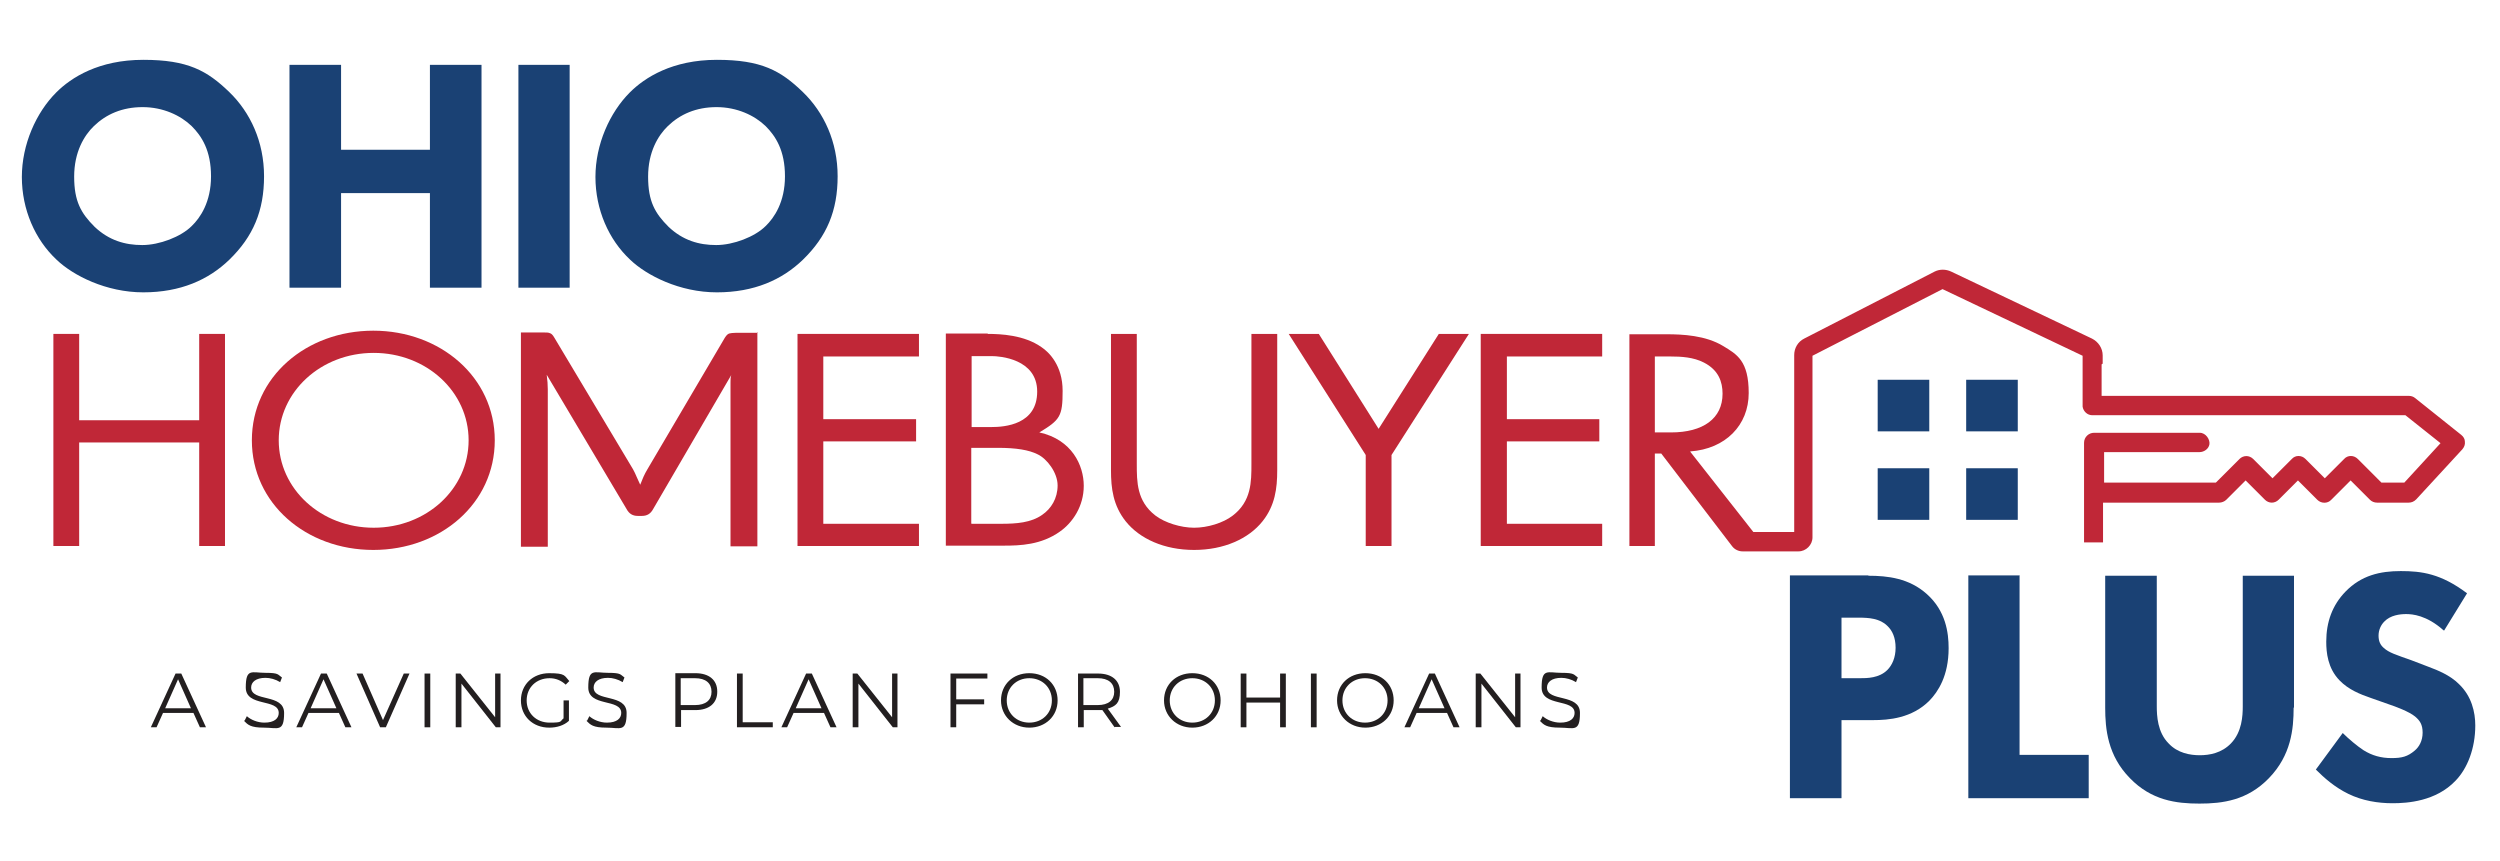
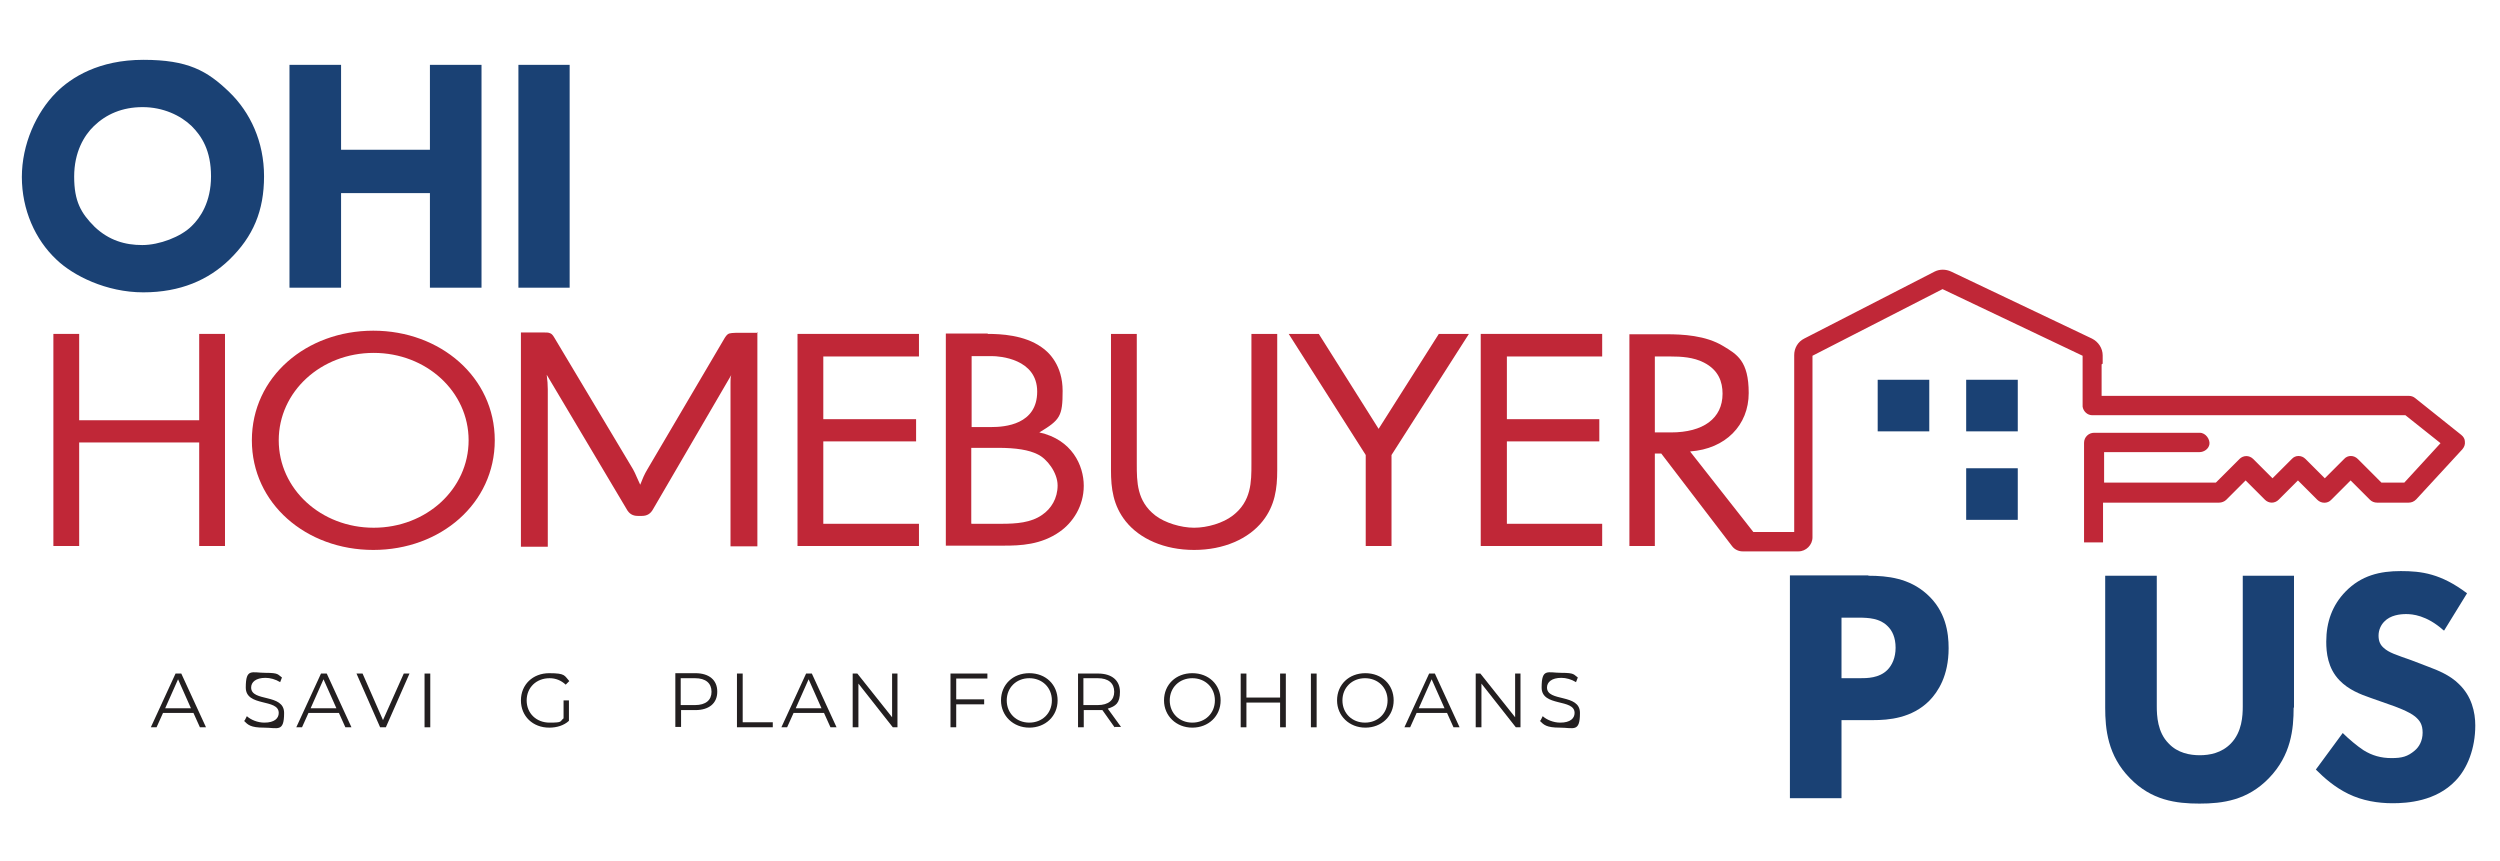
<svg xmlns="http://www.w3.org/2000/svg" id="Layer_1" data-name="Layer 1" version="1.1" viewBox="0 0 697.8 240.4">
  <defs>
    <style>
      .cls-1 {
        fill: #231f20;
      }

      .cls-1, .cls-2, .cls-3 {
        stroke-width: 0px;
      }

      .cls-2 {
        fill: #1a4174;
      }

      .cls-3 {
        fill: #c02737;
      }
    </style>
  </defs>
  <g>
    <path class="cls-1" d="M53.9,199h-8.4l-1.8,4h-1.6l6.9-15h1.6l6.9,15h-1.7l-1.8-4ZM53.3,197.7l-3.6-8.1-3.6,8.1h7.2Z" />
    <path class="cls-1" d="M68.3,201.1l.6-1.2c1.1,1,3,1.8,4.9,1.8,2.8,0,4-1.2,4-2.7,0-4.1-9.2-1.6-9.2-7.1s1.7-4.1,5.5-4.1,3.4.5,4.6,1.3l-.5,1.3c-1.3-.8-2.8-1.2-4.1-1.2-2.7,0-4,1.2-4,2.7,0,4.1,9.2,1.6,9.2,7.1s-1.8,4.1-5.6,4.1-4.5-.8-5.6-1.9Z" />
  </g>
  <path class="cls-1" d="M94.5,199h-8.4l-1.8,4h-1.6l6.9-15h1.6l6.9,15h-1.7l-1.8-4ZM93.9,197.7l-3.6-8.1-3.6,8.1h7.2Z" />
  <path class="cls-1" d="M114.3,188l-6.6,15h-1.6l-6.6-15h1.7l5.7,13,5.8-13h1.6Z" />
  <g>
    <path class="cls-1" d="M118.5,188h1.6v15h-1.6v-15Z" />
-     <path class="cls-1" d="M139.7,188v15h-1.3l-9.6-12.2v12.2h-1.6v-15h1.3l9.7,12.2v-12.2h1.6Z" />
  </g>
  <path class="cls-1" d="M157.3,195.5h1.5v5.7c-1.4,1.3-3.4,1.9-5.5,1.9-4.6,0-7.9-3.2-7.9-7.6s3.3-7.6,7.9-7.6,4.2.7,5.6,2.2l-1,1c-1.3-1.2-2.8-1.8-4.5-1.8-3.7,0-6.4,2.6-6.4,6.2s2.7,6.2,6.4,6.2,2.8-.3,3.9-1.2v-5.1Z" />
-   <path class="cls-1" d="M163.9,201.1l.6-1.2c1.1,1,3,1.8,4.9,1.8,2.8,0,4-1.2,4-2.7,0-4.1-9.2-1.6-9.2-7.1s1.7-4.1,5.5-4.1,3.4.5,4.6,1.3l-.5,1.3c-1.3-.8-2.8-1.2-4.1-1.2-2.7,0-4,1.2-4,2.7,0,4.1,9.2,1.6,9.2,7.1s-1.8,4.1-5.6,4.1-4.5-.8-5.6-1.9Z" />
  <path class="cls-1" d="M200.2,193.1c0,3.2-2.3,5.1-6.1,5.1h-4v4.7h-1.6v-15h5.6c3.8,0,6.1,1.9,6.1,5.1ZM198.6,193.1c0-2.4-1.6-3.8-4.6-3.8h-4v7.5h4c3,0,4.6-1.4,4.6-3.7Z" />
  <path class="cls-1" d="M205.7,188h1.6v13.6h8.4v1.4h-10v-15Z" />
  <g>
    <path class="cls-1" d="M229.9,199h-8.4l-1.8,4h-1.6l6.9-15h1.6l6.9,15h-1.7l-1.8-4ZM229.3,197.7l-3.6-8.1-3.6,8.1h7.2Z" />
    <path class="cls-1" d="M250.5,188v15h-1.3l-9.6-12.2v12.2h-1.6v-15h1.3l9.7,12.2v-12.2h1.6Z" />
  </g>
  <path class="cls-1" d="M266.9,189.3v5.9h7.8v1.4h-7.8v6.4h-1.6v-15h10.3v1.4h-8.7Z" />
  <g>
    <path class="cls-1" d="M279.4,195.5c0-4.4,3.3-7.6,7.9-7.6s7.9,3.2,7.9,7.6-3.4,7.6-7.9,7.6-7.9-3.3-7.9-7.6ZM293.6,195.5c0-3.6-2.7-6.2-6.3-6.2s-6.3,2.6-6.3,6.2,2.7,6.2,6.3,6.2,6.3-2.6,6.3-6.2Z" />
    <path class="cls-1" d="M311.1,203l-3.4-4.8c-.4,0-.8,0-1.2,0h-4v4.8h-1.6v-15h5.6c3.8,0,6.1,1.9,6.1,5.1s-1.2,4-3.4,4.7l3.7,5.1h-1.7ZM311,193.1c0-2.4-1.6-3.8-4.6-3.8h-4v7.5h4c3,0,4.6-1.4,4.6-3.7Z" />
  </g>
  <g>
    <path class="cls-1" d="M324.9,195.5c0-4.4,3.3-7.6,7.9-7.6s7.9,3.2,7.9,7.6-3.4,7.6-7.9,7.6-7.9-3.3-7.9-7.6ZM339.1,195.5c0-3.6-2.7-6.2-6.3-6.2s-6.3,2.6-6.3,6.2,2.7,6.2,6.3,6.2,6.3-2.6,6.3-6.2Z" />
    <path class="cls-1" d="M358.9,188v15h-1.6v-6.9h-9.4v6.9h-1.6v-15h1.6v6.7h9.4v-6.7h1.6Z" />
    <path class="cls-1" d="M365.9,188h1.6v15h-1.6v-15Z" />
  </g>
  <path class="cls-1" d="M373.2,195.5c0-4.4,3.3-7.6,7.9-7.6s7.9,3.2,7.9,7.6-3.4,7.6-7.9,7.6-7.9-3.3-7.9-7.6ZM387.3,195.5c0-3.6-2.7-6.2-6.3-6.2s-6.3,2.6-6.3,6.2,2.7,6.2,6.3,6.2,6.3-2.6,6.3-6.2Z" />
  <path class="cls-1" d="M403.8,199h-8.4l-1.8,4h-1.6l6.9-15h1.6l6.9,15h-1.7l-1.8-4ZM403.2,197.7l-3.6-8.1-3.6,8.1h7.2Z" />
  <path class="cls-1" d="M424.4,188v15h-1.3l-9.6-12.2v12.2h-1.6v-15h1.3l9.7,12.2v-12.2h1.6Z" />
  <path class="cls-1" d="M430,201.1l.6-1.2c1.1,1,3,1.8,4.9,1.8,2.8,0,4-1.2,4-2.7,0-4.1-9.2-1.6-9.2-7.1s1.7-4.1,5.5-4.1,3.4.5,4.6,1.3l-.5,1.3c-1.3-.8-2.8-1.2-4.1-1.2-2.7,0-4,1.2-4,2.7,0,4.1,9.2,1.6,9.2,7.1s-1.8,4.1-5.6,4.1-4.5-.8-5.6-1.9Z" />
  <g>
    <path class="cls-2" d="M64,25.7c5.9,5.7,9.7,13.9,9.7,23.5s-3,16.8-9.7,23.3c-5.8,5.6-13.6,9.1-24,9.1s-19.6-4.7-24.2-9.1c-6-5.6-9.7-14-9.7-23.1s4-18,9.6-23.6c4.2-4.2,11.9-9.1,24.3-9.1s17.8,3,24,9ZM26.2,35.2c-2.7,2.6-5.5,7.2-5.5,14.1s1.9,10.2,5.7,14c4,3.8,8.5,5.1,13.3,5.1s10.8-2.3,13.8-5.3c2.4-2.3,5.4-6.7,5.4-13.9s-2.6-11.2-5.4-14c-3.1-3-8-5.3-13.7-5.3s-10.2,2-13.6,5.3Z" />
    <path class="cls-2" d="M95.2,41.8h24.8v-23.7h14.4v62.2h-14.4v-26.4h-24.8v26.4h-14.4V18.1h14.4v23.7Z" />
    <path class="cls-2" d="M159,18.1v62.2h-14.3V18.1h14.3Z" />
  </g>
-   <path class="cls-2" d="M224.1,25.7c5.9,5.7,9.7,13.9,9.7,23.5s-3,16.8-9.7,23.3c-5.8,5.6-13.6,9.1-24,9.1s-19.6-4.7-24.2-9.1c-6-5.6-9.7-14-9.7-23.1s4-18,9.6-23.6c4.2-4.2,11.9-9.1,24.3-9.1s17.8,3,24,9ZM186.4,35.2c-2.7,2.6-5.5,7.2-5.5,14.1s1.9,10.2,5.7,14c4,3.8,8.5,5.1,13.3,5.1s10.8-2.3,13.8-5.3c2.4-2.3,5.4-6.7,5.4-13.9s-2.6-11.2-5.4-14c-3.1-3-8-5.3-13.7-5.3s-10.2,2-13.6,5.3Z" />
  <polygon class="cls-3" points="22.1 117.3 55.6 117.3 55.6 93.2 62.8 93.2 62.8 152.4 55.6 152.4 55.6 123.5 22.1 123.5 22.1 152.4 14.9 152.4 14.9 93.2 22.1 93.2 22.1 117.3" />
  <path class="cls-3" d="M70.3,122.9c0-17.7,15.2-30.6,33.9-30.6s33.9,13,33.9,30.6-15.1,30.6-33.9,30.6-33.9-13-33.9-30.6M77.8,122.9c0,13.6,11.8,24.4,26.5,24.4s26.5-10.8,26.5-24.4-11.8-24.4-26.5-24.4-26.5,10.8-26.5,24.4" />
  <path class="cls-3" d="M211.4,92.7v59.8h-7.5v-43.9c0-.6,0-1.2,0-1.9,0-.7,0-1.3.2-2l-21.8,37.4c-.7,1.3-1.7,1.9-3.1,1.9h-1.2c-1.4,0-2.4-.6-3.1-1.9l-22.3-37.5c.2,1.5.3,2.8.3,4.1v43.9h-7.5v-59.8h6.3c.8,0,1.4,0,1.8.2.4.1.8.5,1.2,1.2l22,36.8c.4.7.7,1.4,1,2.1.3.7.7,1.5,1,2.2.3-.7.6-1.5.9-2.2.3-.7.7-1.4,1.1-2.1l21.6-36.7c.4-.6.7-1,1.2-1.2.4-.1,1-.2,1.8-.2h6.3Z" />
  <polygon class="cls-3" points="256.5 99.5 229.8 99.5 229.8 117 255.7 117 255.7 123.2 229.8 123.2 229.8 146.2 256.5 146.2 256.5 152.4 222.6 152.4 222.6 93.2 256.5 93.2 256.5 99.5" />
  <path class="cls-3" d="M275.7,93.2c3.6,0,10.2.3,15,3.7,2.1,1.4,5.9,5.1,5.9,12.2s-.7,8.1-6.5,11.6c9.1,2,12.4,9.2,12.4,14.9s-3.1,10.3-6.7,12.8c-5.2,3.7-11.1,3.9-15.6,3.9h-16.2v-59.2h11.7ZM271.2,119.2h5.5c3.8,0,12.8-.7,12.8-9.9s-10.6-9.9-12.6-9.9h-5.7v19.8ZM271.2,146.2h8.3c4.2,0,8.3-.3,11.4-2.5,2.5-1.7,4.3-4.6,4.3-8.2s-3-7.5-5.6-8.7c-2.4-1.2-5.9-1.8-11.1-1.8h-7.4v21.1Z" />
  <path class="cls-3" d="M317.3,129.5c0,5,0,10.4,5.2,14.4,2.6,2,7.1,3.4,10.8,3.4s8.1-1.3,10.8-3.4c5.2-4,5.2-9.4,5.2-14.4v-36.3h7.2v38.1c0,5-.6,9.8-4.1,14.2-3.9,4.9-10.8,8-19.1,8s-15.2-3.1-19.1-8c-3.5-4.4-4.1-9.2-4.1-14.2v-38.1h7.2v36.3Z" />
  <polygon class="cls-3" points="381.2 127 359.7 93.2 368.1 93.2 384.8 119.7 401.6 93.2 410 93.2 388.4 127 388.4 152.4 381.2 152.4 381.2 127" />
  <polygon class="cls-3" points="447.2 99.5 420.6 99.5 420.6 117 446.4 117 446.4 123.2 420.6 123.2 420.6 146.2 447.2 146.2 447.2 152.4 413.3 152.4 413.3 93.2 447.2 93.2 447.2 99.5" />
  <g>
    <path class="cls-2" d="M521.5,160.7c5.4,0,11.4.7,16.3,5.1,5.3,4.7,6.1,10.8,6.1,15.1,0,7.8-3,12.2-5.3,14.6-4.9,5-11.5,5.5-15.8,5.5h-8.8v21.8h-14.4v-62.2h21.9ZM514,189.3h5.1c2,0,5.4,0,7.7-2.3,1.3-1.3,2.3-3.4,2.3-6.2s-.9-4.8-2.3-6.1c-2.1-2.1-5.2-2.3-8-2.3h-4.8v16.9Z" />
-     <path class="cls-2" d="M563.7,160.7v50h19.3v12.1h-33.6v-62.2h14.4Z" />
    <path class="cls-2" d="M640.2,197.5c0,6-.7,13.3-6.9,19.7-6,6.2-12.9,7.1-19.4,7.1s-13.4-.9-19.4-7.1c-6.2-6.3-6.9-13.7-6.9-19.7v-36.8h14.4v36.4c0,2.7.2,7.3,3.3,10.4,2.5,2.7,6,3.3,8.7,3.3s6.1-.6,8.7-3.3c3.1-3.2,3.3-7.7,3.3-10.4v-36.4h14.3v36.8Z" />
  </g>
  <path class="cls-2" d="M682,175.9c-4.7-4.2-8.7-4.5-10.4-4.5s-4.4.3-6.1,2.1c-.9.9-1.6,2.3-1.6,3.9s.5,2.6,1.4,3.4c1.5,1.4,3.6,2,7.8,3.5l4.7,1.8c2.7,1,6.1,2.4,8.5,4.8,3.6,3.4,4.6,7.9,4.6,11.6,0,6.4-2.2,12-5.5,15.4-5.5,5.8-13.5,6.3-17.6,6.3s-8.4-.7-12.3-2.6-6.8-4.5-9.1-6.8l7.5-10.2c1.6,1.6,4.1,3.7,5.8,4.8,2.4,1.5,4.9,2.2,7.8,2.2s4.5-.4,6.5-2.1c1.2-1,2.2-2.7,2.2-5s-.8-3.4-2.1-4.5c-1.7-1.4-5.5-2.8-7.3-3.4l-5.1-1.8c-2.9-1-6.2-2.3-8.7-4.9-3.3-3.4-3.7-7.8-3.7-10.8,0-5.5,1.7-10.2,5.4-14,4.4-4.5,9.6-5.7,15.4-5.7s11.2.7,18.5,6.2l-6.4,10.4Z" />
  <rect class="cls-2" x="524.1" y="106" width="14.4" height="14.4" />
  <rect class="cls-2" x="548.8" y="106" width="14.4" height="14.4" />
-   <rect class="cls-2" x="524.1" y="130.7" width="14.4" height="14.4" />
  <rect class="cls-2" x="548.8" y="130.7" width="14.4" height="14.4" />
  <path class="cls-3" d="M586.9,101.5v-2.3c0-2-1.2-3.8-3-4.7l-39.3-18.7c-1.5-.7-3.2-.7-4.6,0l-36.4,18.7c-1.8.9-2.8,2.7-2.8,4.6v49.4h-11.4s0,0,0,0l-17.6-22.4s0-.1,0-.1c9.8-.7,16.3-7.3,16.3-16.3s-3.3-10.8-7.1-13.1c-4.9-3-11.4-3.3-15.8-3.3h-10.4s0,0,0,0v59.1s0,0,0,0h7.1s0,0,0,0v-25.8s0,0,0,0h1.8s0,0,0,0l19.8,25.9h0c.7.9,1.8,1.4,2.9,1.4h15.6c2.1,0,3.9-1.8,3.9-3.9v-6.4s0,0,0,0v-44.3s0,0,0,0l36.3-18.6s0,0,0,0l39.1,18.6s0,0,0,0v14s0,.2,0,.2c.2,1.3,1.3,2.4,2.7,2.4h87.4s0,0,0,0l9.8,7.8s0,0,0,0l-10.1,11s0,0,0,0h-6.4s0,0,0,0l-6.6-6.6c-1.1-1.1-2.8-1.1-3.8,0l-5.4,5.4s0,0,0,0l-5.4-5.4c-1.1-1.1-2.8-1.1-3.8,0l-5.4,5.4s0,0,0,0l-5.4-5.4c-.5-.5-1.2-.8-1.9-.8s-1.4.3-1.9.8l-6.6,6.6s0,0,0,0h-31.2s0,0,0,0v-8.5s0,0,0,0h26.6c1.3,0,2.6-.9,2.8-2.2s-1-3.2-2.7-3.2h-29.5c-1.5,0-2.8,1.2-2.8,2.8v27.8s0,0,0,0h5.3c0-.1,0-.1,0-.2v-10.9s0,0,0,0h32.4c.7,0,1.5-.3,2-.8l5.4-5.4s0,0,0,0l5.4,5.4c.5.5,1.2.8,1.9.8s1.4-.3,1.9-.8l5.4-5.4s0,0,0,0l5.4,5.4c1.1,1.1,2.9,1.1,3.9,0l5.4-5.4s0,0,0,0l5.4,5.4c.5.5,1.2.8,2,.8h8.8c.8,0,1.5-.3,2.1-.9l12.9-14c.5-.6.8-1.3.7-2.1,0-.8-.4-1.4-1-1.9l-12.9-10.3c-.5-.4-1.1-.6-1.7-.6h-85.8s0,0,0,0v-8.8ZM461.9,120.6v-21.1s0,0,0,0h4.3c3.1,0,6.5.2,9.4,1.7,4.1,2.1,5.2,5.4,5.2,8.7,0,6.9-5.4,10.8-14.4,10.8h-4.5s0,0,0,0Z" />
</svg>